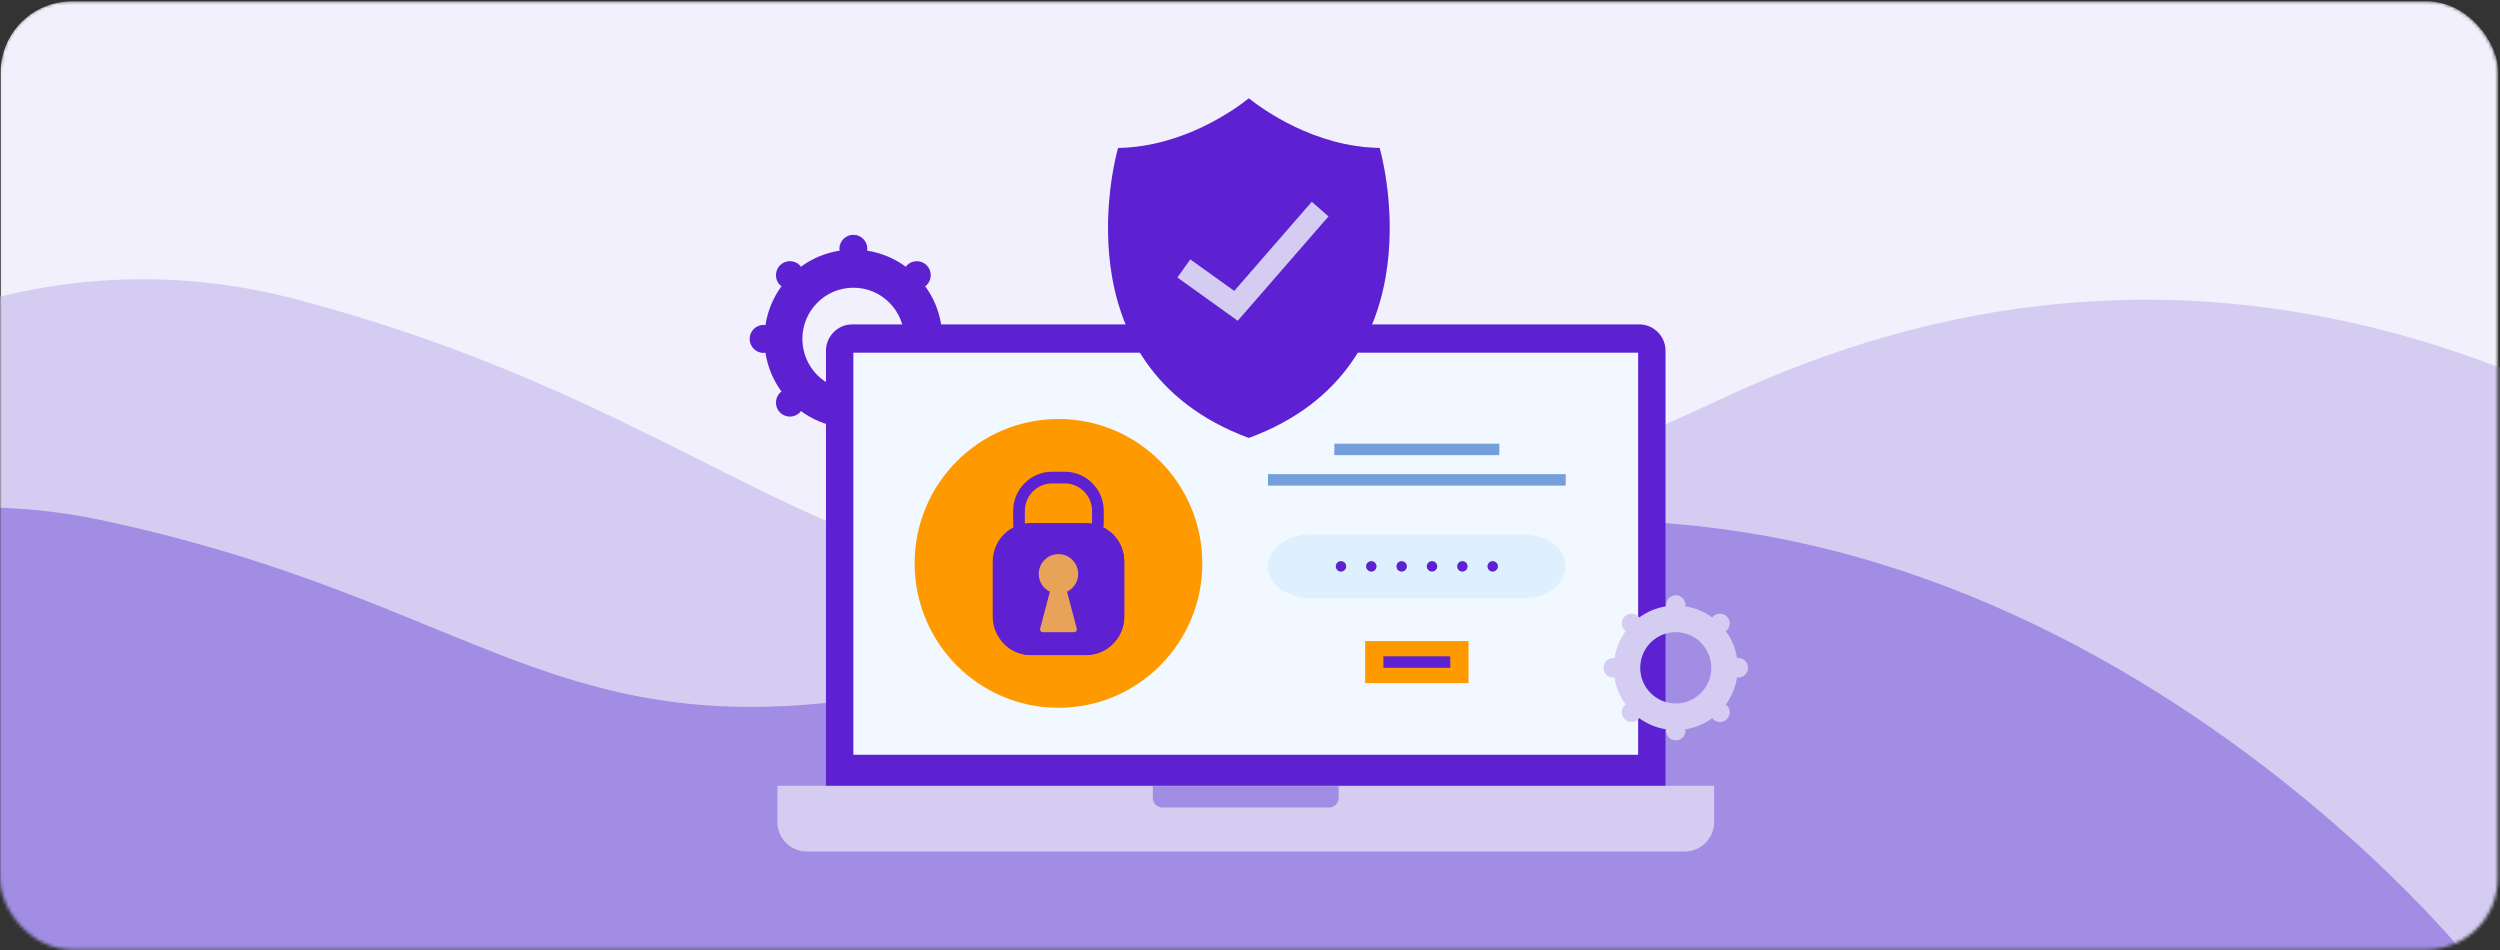
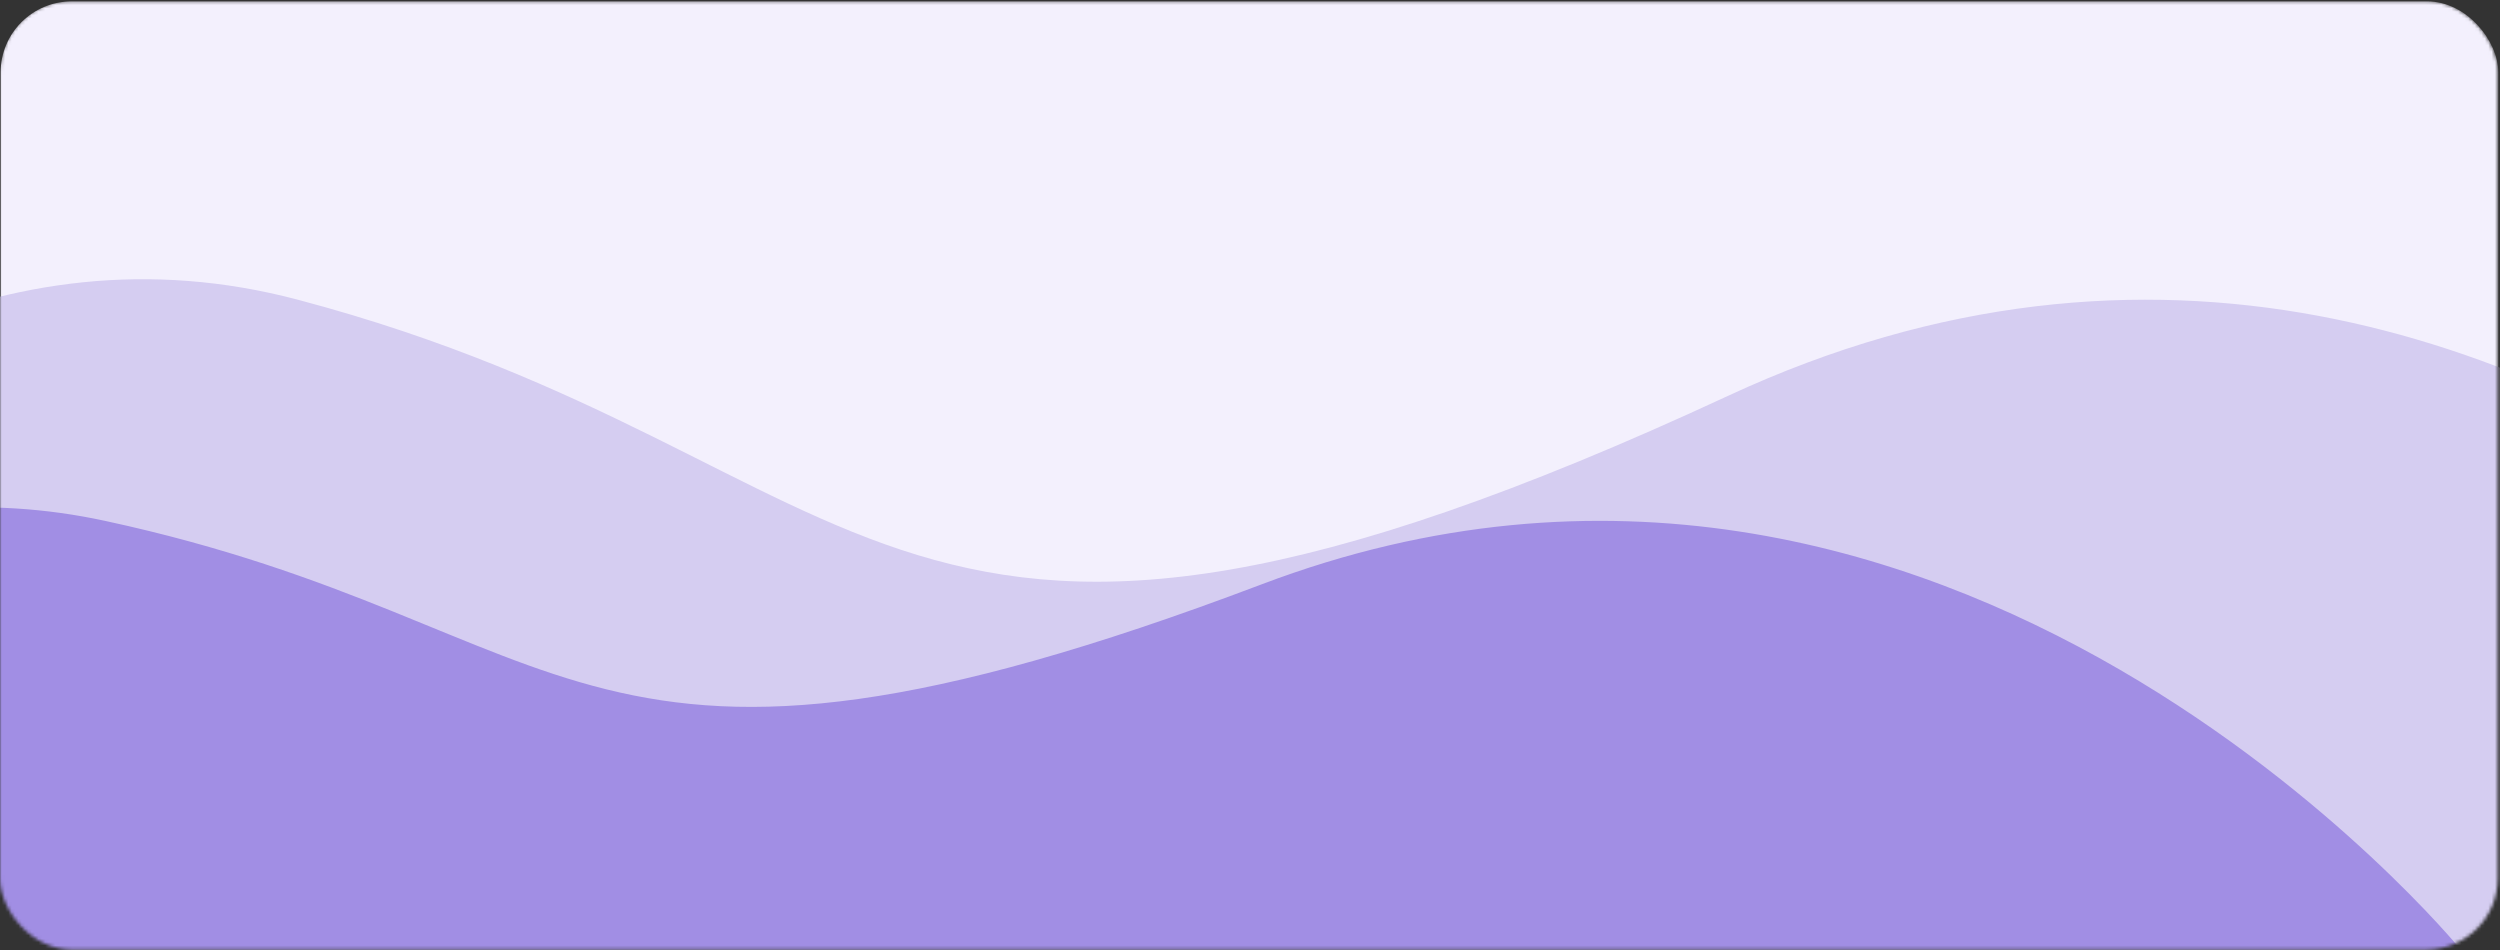
<svg xmlns="http://www.w3.org/2000/svg" width="747" height="284" viewBox="0 0 747 284" fill="none">
  <rect x="0" y="0" width="747" height="284" fill="#333333" stroke="none" />
  <mask id="mask0_2294_8880" style="mask-type:alpha" maskUnits="userSpaceOnUse" x="0" y="0" width="747" height="284">
    <rect y="0.336" width="746.312" height="283.373" rx="21.232" fill="#F3F0FD" />
  </mask>
  <g mask="url(#mask0_2294_8880)">
    <rect x="0.191" y="0.411" width="746.312" height="283.373" rx="21.232" fill="#F3F0FD" />
    <path d="M959.224 283.784C959.224 283.784 770.399 0.305 516.319 118.285C262.198 236.285 267.343 136.768 88.991 89.552C-89.362 42.335 -212.528 283.784 -212.528 283.784H959.224Z" fill="#D5CDF1" />
    <path d="M735.289 283.784C735.289 283.784 582.543 96.755 377.03 174.581C171.478 252.427 175.635 186.788 31.383 155.634C-112.889 124.479 -212.528 283.784 -212.528 283.784H735.289Z" fill="#A18EE4" />
  </g>
  <g clip-path="url(#clip0_2294_8880)">
    <path d="M281.791 97.07C281.599 97.07 281.436 97.152 281.252 97.177C280.589 92.855 278.905 88.879 276.437 85.501C276.582 85.391 276.756 85.334 276.891 85.198C278.518 83.565 278.514 80.898 276.891 79.264C275.267 77.634 272.607 77.634 270.983 79.264C270.852 79.4 270.799 79.574 270.682 79.724C267.321 77.243 263.357 75.552 259.052 74.886C259.077 74.705 259.159 74.541 259.159 74.349C259.159 72.038 257.279 70.155 254.985 70.155C252.691 70.155 250.805 72.038 250.805 74.349C250.805 74.537 250.887 74.705 250.911 74.886C246.607 75.552 242.646 77.243 239.282 79.724C239.168 79.574 239.115 79.4 238.98 79.264C237.356 77.634 234.693 77.634 233.069 79.264C231.446 80.898 231.446 83.565 233.069 85.198C233.204 85.334 233.378 85.391 233.527 85.501C231.059 88.876 229.371 92.855 228.708 97.177C228.527 97.152 228.364 97.07 228.173 97.07C225.879 97.07 223.996 98.957 223.996 101.267C223.996 103.577 225.879 105.46 228.173 105.46C228.364 105.46 228.527 105.378 228.708 105.35C229.371 109.671 231.059 113.648 233.527 117.026C233.378 117.14 233.204 117.193 233.069 117.328C231.446 118.959 231.446 121.628 233.069 123.262C234.693 124.893 237.356 124.889 238.98 123.262C239.115 123.127 239.168 122.953 239.282 122.803C242.646 125.277 246.607 126.975 250.911 127.637C250.894 127.819 250.805 127.982 250.805 128.178C250.805 130.481 252.684 132.368 254.985 132.368C257.287 132.368 259.159 130.478 259.159 128.178C259.159 127.982 259.077 127.819 259.052 127.637C263.357 126.971 267.314 125.277 270.682 122.803C270.792 122.953 270.852 123.127 270.983 123.262C272.607 124.893 275.267 124.893 276.891 123.262C278.514 121.628 278.518 118.966 276.891 117.328C276.756 117.193 276.582 117.14 276.437 117.026C278.908 113.651 280.589 109.671 281.252 105.35C281.433 105.375 281.599 105.46 281.791 105.46C284.088 105.46 285.968 103.574 285.968 101.267C285.968 98.96 284.088 97.07 281.791 97.07ZM254.985 116.559C246.568 116.559 239.75 109.714 239.75 101.267C239.75 92.82 246.568 85.967 254.985 85.967C263.403 85.967 270.218 92.82 270.218 101.267C270.218 109.714 263.399 116.559 254.985 116.559Z" fill="#5E21D2" />
    <path d="M497.662 242.761C497.662 247.094 494.134 250.635 489.819 250.635H254.641C250.326 250.635 246.798 247.094 246.798 242.761V104.806C246.798 100.474 250.326 96.932 254.641 96.932H489.819C494.134 96.932 497.662 100.474 497.662 104.806V242.765V242.761Z" fill="#5E21D2" />
    <path d="M489.472 105.383H254.982V225.522H489.472V105.383Z" fill="#F1F8FF" />
    <path d="M232.286 234.802V245.645C232.286 250.475 236.225 254.43 241.037 254.43H503.424C508.232 254.43 512.172 250.479 512.172 245.645V234.802H232.286Z" fill="#D5CDF1" />
    <path d="M344.464 234.888V238.422C344.464 239.996 345.744 241.284 347.312 241.284H397.146C398.713 241.284 399.993 239.996 399.993 238.422V234.888H344.461H344.464Z" fill="#A18EE4" />
    <path d="M359.25 168.342C359.25 192.171 340.008 211.489 316.273 211.489C292.538 211.489 273.292 192.171 273.292 168.342C273.292 144.514 292.534 125.195 316.273 125.195C340.011 125.195 359.25 144.514 359.25 168.342Z" fill="#FE9A00" />
    <path d="M318.163 167.685H314.383C307.965 167.685 302.735 162.438 302.735 155.988V152.638C302.735 146.192 307.965 140.948 314.383 140.948H318.163C324.58 140.948 329.807 146.192 329.807 152.638V155.988C329.807 162.438 324.58 167.685 318.163 167.685ZM314.379 144.451C309.887 144.451 306.224 148.125 306.224 152.638V155.988C306.224 160.502 309.883 164.179 314.379 164.179H318.159C322.651 164.179 326.311 160.505 326.311 155.988V152.638C326.311 148.128 322.655 144.451 318.159 144.451H314.379Z" fill="#5E21D2" />
    <path d="M335.919 184.265C335.919 190.576 330.778 195.737 324.499 195.737H308.043C301.764 195.737 296.623 190.576 296.623 184.265V167.755C296.623 161.447 301.764 156.278 308.043 156.278H324.499C330.778 156.278 335.919 161.443 335.919 167.755V184.265Z" fill="#5E21D2" />
    <path d="M331.561 158.767C333.104 160.728 334.033 163.188 334.033 165.857V182.371C334.033 188.682 328.891 193.844 322.612 193.844H306.164C303.501 193.844 301.047 192.911 299.101 191.363C301.196 194.022 304.43 195.738 308.046 195.738H324.502C330.781 195.738 335.922 190.576 335.922 184.265V167.755C335.922 164.117 334.21 160.874 331.565 158.767H331.561Z" fill="#5E21D2" />
    <path d="M322.165 171.493C322.165 168.222 319.527 165.573 316.272 165.573C313.018 165.573 310.376 168.222 310.376 171.493C310.376 173.839 311.741 175.847 313.709 176.801L310.78 187.892C310.667 188.448 311.039 188.9 311.596 188.9H320.939C321.499 188.9 321.871 188.448 321.754 187.892L318.829 176.801C320.79 175.847 322.162 173.839 322.162 171.493H322.165Z" fill="#E8A359" />
    <path d="M448.001 132.57H398.699V136.002H448.001V132.57Z" fill="#749FDA" />
    <path d="M467.829 141.677H378.868V145.105H467.829V141.677Z" fill="#749FDA" />
    <path d="M467.833 169.225C467.833 174.494 462.05 178.808 454.987 178.808H391.721C384.651 178.808 378.872 174.497 378.872 169.225C378.872 163.953 384.655 159.643 391.721 159.643H454.987C462.053 159.643 467.833 163.953 467.833 169.225Z" fill="#DEF0FD" />
    <path d="M402.241 169.226C402.241 170.091 401.546 170.792 400.684 170.792C399.823 170.792 399.128 170.091 399.128 169.226C399.128 168.361 399.819 167.663 400.684 167.663C401.55 167.663 402.241 168.364 402.241 169.226Z" fill="#5E21D2" />
    <path d="M411.307 169.226C411.307 170.091 410.616 170.792 409.751 170.792C408.886 170.792 408.194 170.091 408.194 169.226C408.194 168.361 408.889 167.663 409.751 167.663C410.612 167.663 411.307 168.364 411.307 169.226Z" fill="#5E21D2" />
    <path d="M420.374 169.226C420.374 170.091 419.679 170.792 418.814 170.792C417.949 170.792 417.257 170.091 417.257 169.226C417.257 168.361 417.956 167.663 418.814 167.663C419.672 167.663 420.374 168.364 420.374 169.226Z" fill="#5E21D2" />
-     <path d="M429.444 169.226C429.444 170.091 428.745 170.792 427.887 170.792C427.029 170.792 426.327 170.091 426.327 169.226C426.327 168.361 427.022 167.663 427.887 167.663C428.752 167.663 429.444 168.364 429.444 169.226Z" fill="#5E21D2" />
    <path d="M438.51 169.226C438.51 170.091 437.815 170.792 436.954 170.792C436.092 170.792 435.397 170.091 435.397 169.226C435.397 168.361 436.088 167.663 436.954 167.663C437.819 167.663 438.51 168.364 438.51 169.226Z" fill="#5E21D2" />
    <path d="M447.573 169.226C447.573 170.091 446.882 170.792 446.016 170.792C445.151 170.792 444.46 170.091 444.46 169.226C444.46 168.361 445.155 167.663 446.016 167.663C446.878 167.663 447.573 168.364 447.573 169.226Z" fill="#5E21D2" />
    <path d="M438.79 191.545H407.911V204.114H438.79V191.545Z" fill="#FE9A00" />
    <path d="M433.337 196.112H413.364V199.544H433.337V196.112Z" fill="#5E21D2" />
    <path d="M519.401 196.621C519.266 196.621 519.152 196.678 519.025 196.696C518.564 193.684 517.39 190.911 515.667 188.559C515.77 188.48 515.89 188.441 515.983 188.349C517.117 187.209 517.114 185.351 515.983 184.212C514.852 183.077 512.997 183.077 511.866 184.212C511.774 184.305 511.735 184.429 511.657 184.533C509.313 182.803 506.551 181.624 503.551 181.162C503.569 181.033 503.626 180.919 503.626 180.788C503.626 179.179 502.318 177.865 500.715 177.865C499.112 177.865 497.8 179.179 497.8 180.788C497.8 180.919 497.857 181.033 497.875 181.162C494.875 181.628 492.113 182.806 489.769 184.533C489.691 184.429 489.652 184.308 489.56 184.212C488.429 183.077 486.571 183.077 485.44 184.212C484.305 185.351 484.309 187.209 485.44 188.349C485.532 188.441 485.656 188.484 485.759 188.559C484.04 190.911 482.862 193.684 482.401 196.696C482.274 196.678 482.164 196.621 482.029 196.621C480.43 196.621 479.118 197.938 479.118 199.547C479.118 201.156 480.43 202.47 482.029 202.47C482.164 202.47 482.274 202.413 482.401 202.395C482.862 205.407 484.04 208.18 485.759 210.532C485.656 210.611 485.532 210.65 485.44 210.743C484.309 211.878 484.305 213.74 485.44 214.879C486.571 216.014 488.426 216.014 489.56 214.879C489.652 214.786 489.691 214.662 489.769 214.559C492.113 216.285 494.875 217.467 497.875 217.93C497.861 218.058 497.8 218.172 497.8 218.307C497.8 219.912 499.109 221.229 500.715 221.229C502.321 221.229 503.626 219.912 503.626 218.307C503.626 218.172 503.569 218.058 503.551 217.93C506.551 217.467 509.31 216.285 511.657 214.559C511.735 214.662 511.774 214.783 511.866 214.879C512.997 216.014 514.852 216.014 515.983 214.879C517.114 213.74 517.117 211.882 515.983 210.743C515.89 210.65 515.766 210.611 515.667 210.532C517.387 208.18 518.564 205.407 519.025 202.395C519.152 202.413 519.266 202.47 519.401 202.47C521 202.47 522.312 201.153 522.312 199.547C522.312 197.942 521 196.621 519.401 196.621ZM500.718 210.205C494.85 210.205 490.099 205.431 490.099 199.544C490.099 193.656 494.85 188.879 500.718 188.879C506.587 188.879 511.334 193.656 511.334 199.544C511.334 205.431 506.583 210.205 500.718 210.205Z" fill="#D5CDF1" />
    <path d="M412.237 44.209C392.771 43.888 377.287 32.657 373.156 29.368C369.029 32.661 353.541 43.888 334.075 44.209C334.075 44.209 314.954 109.39 373.156 130.848C431.358 109.386 412.237 44.209 412.237 44.209Z" fill="#5E21D2" />
    <path d="M369.834 95.839L351.804 82.918L355.655 77.503L368.795 86.922L391.966 60.285L396.958 64.664L369.834 95.839Z" fill="#D5CDF1" />
    <path opacity="0.2" d="M412.236 44.209C409.258 44.159 406.372 43.853 403.606 43.361C404.624 68.098 398.497 105.012 357.76 123.088C362.171 126.046 367.259 128.676 373.156 130.851C431.358 109.39 412.236 44.212 412.236 44.212V44.209Z" fill="#5E21D2" />
  </g>
  <defs>
    <clipPath id="clip0_2294_8880">
-       <rect width="298.312" height="225.061" fill="white" transform="translate(224 29.368)" />
-     </clipPath>
+       </clipPath>
  </defs>
</svg>